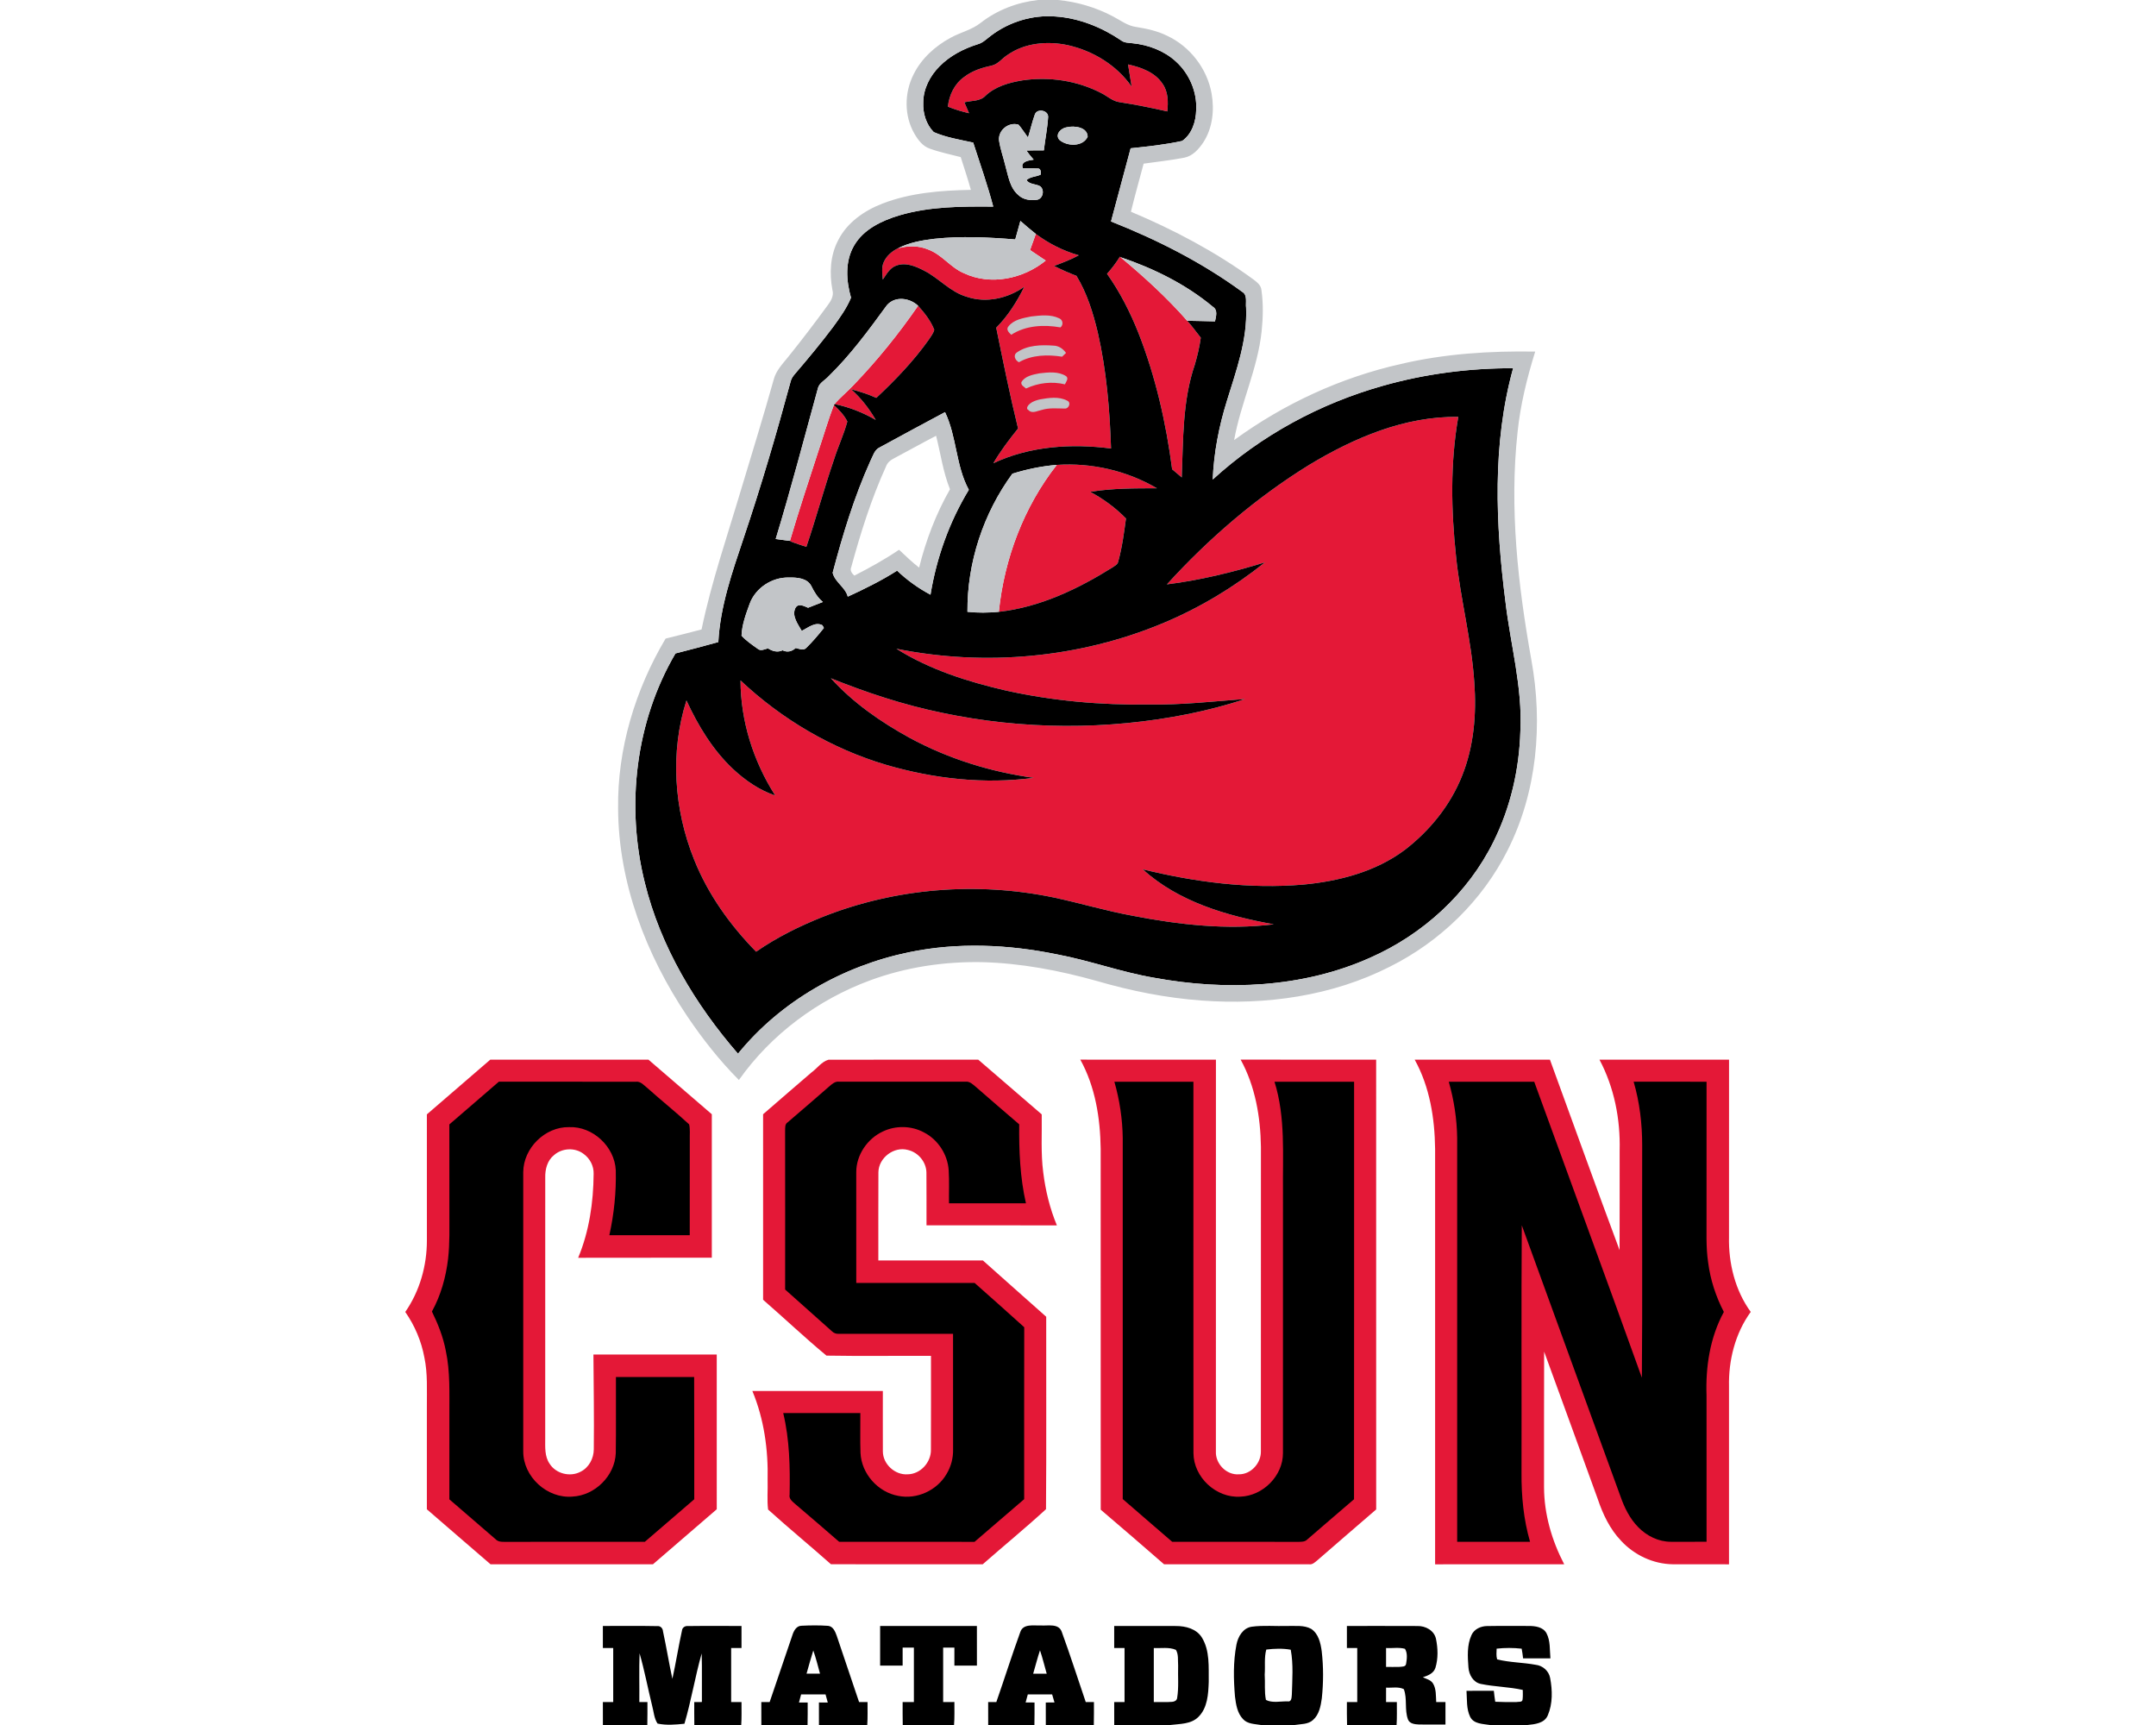
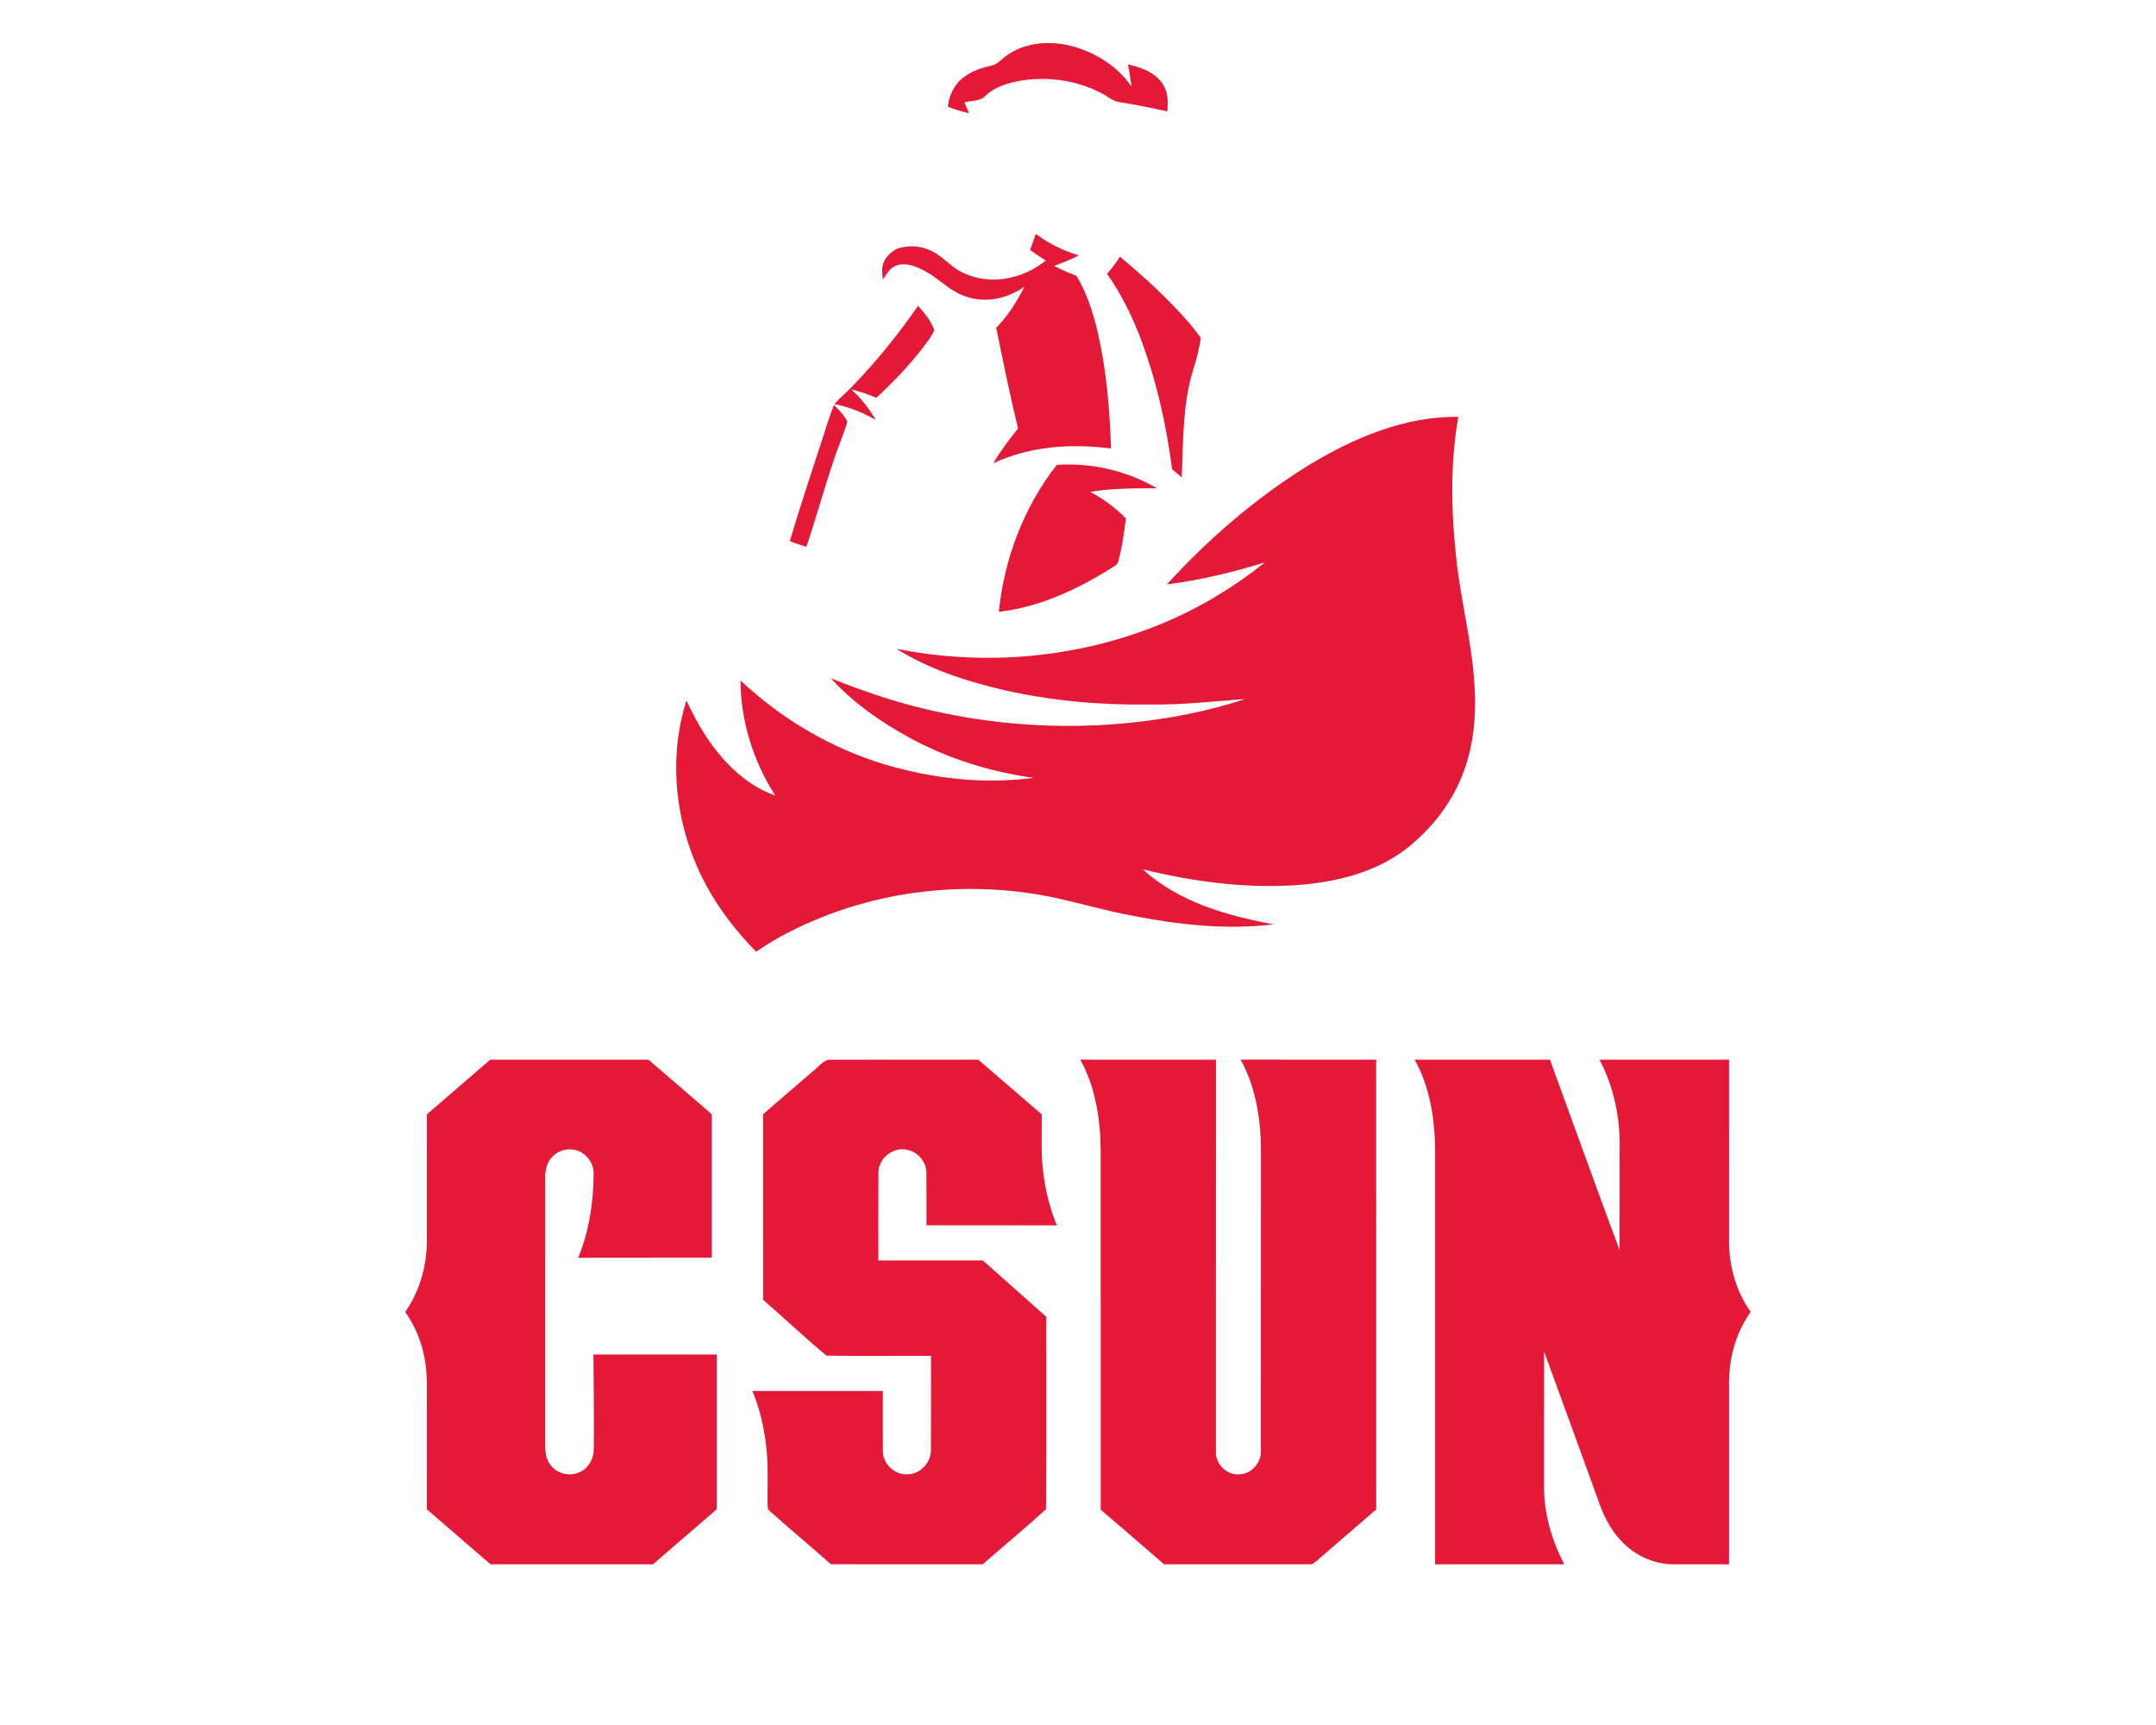
<svg xmlns="http://www.w3.org/2000/svg" xml:space="preserve" width="2000px" height="1600px" version="1.1" style="shape-rendering:geometricPrecision; text-rendering:geometricPrecision; image-rendering:optimizeQuality; fill-rule:evenodd; clip-rule:evenodd" viewBox="0 0 2000 1600">
  <defs>
    <style type="text/css">
   
    .fil1 {fill:black;fill-rule:nonzero}
    .fil2 {fill:#C2C5C8;fill-rule:nonzero}
    .fil0 {fill:#E41837;fill-rule:nonzero}
   
  </style>
  </defs>
  <g id="Capa_x0020_1">
    <g id="Cal_x0020_State_x0020_Northridge_x0020_Matadors.cdr">
      <path class="fil0" d="M752.73 994.77c5.27,-3.82 9.43,-10.05 15.77,-11.82 46.31,-0.18 92.64,0.02 138.97,-0.08 19.63,16.91 39.22,33.87 58.88,50.75 0.3,17.94 -0.94,35.96 1.4,53.81 2.07,16.82 6.13,33.46 12.66,49.14 -40.32,-0.07 -80.63,-0.02 -120.95,-0.03 -0.09,-16.37 0.13,-32.72 -0.07,-49.07 -0.22,-9.79 -7.65,-18.63 -17.12,-20.83 -12.96,-3.61 -27.29,7.28 -27.42,20.71 -0.19,27.24 0,54.5 -0.07,81.75 32.32,0 64.65,0 96.97,0 19.62,17.37 39.1,34.89 58.76,52.23 -0.09,59.49 0.26,119.01 -0.19,178.49 -19.07,17.52 -39.21,33.97 -58.69,51.1 -46.93,0 -93.86,0.09 -140.79,-0.03 -19.29,-17.1 -39.23,-33.49 -58.34,-50.75 -1.08,-9.02 -0.15,-18.18 -0.43,-27.24 0.65,-28.13 -3.28,-56.64 -14.15,-82.71 40.35,0.02 80.7,-0.02 121.05,0.02 0.02,18.65 -0.08,37.31 0.02,55.98 0,11.84 11.22,22.13 23.01,21.29 11.93,-0.16 21.82,-11.17 21.57,-22.93 0.18,-28.97 0,-57.95 0.06,-86.93 -32.31,-0.17 -64.67,0.34 -96.97,-0.23 -20.07,-16.64 -39.06,-34.68 -58.77,-51.79 -0.01,-57.37 0.03,-114.73 -0.01,-172.1 14.89,-12.97 29.89,-25.82 44.85,-38.73zm-356.74 38.85c19.63,-16.9 39.27,-33.79 58.82,-50.75 48.92,0.03 97.84,0 146.74,0.01 19.63,16.84 39.17,33.76 58.76,50.62 -0.03,44.36 -0.02,88.72 0,133.08 -41.34,0.07 -82.66,-0.06 -123.98,0.07 10.23,-24.55 14.15,-51.36 14.35,-77.83 0.24,-7.28 -3.44,-14.36 -9.34,-18.56 -7.96,-6.11 -19.99,-5.47 -27.44,1.19 -6.23,4.96 -8.31,13.19 -8.1,20.86 -0.01,80.72 0.05,161.42 -0.03,242.14 0,7.85 -0.62,16.47 4.11,23.26 5.88,9.29 19.09,12.55 28.73,7.35 7.7,-3.81 12.17,-12.32 12.22,-20.74 0.35,-29.33 -0.15,-58.66 -0.33,-87.97 38.13,0.04 76.26,0 114.39,0.02 0.01,47.83 -0.02,95.68 0.01,143.53 -19.77,16.99 -39.46,34.04 -59.22,51.06 -50.21,-0.02 -100.41,-0.02 -150.6,-0.02 -19.69,-17.02 -39.46,-33.95 -59.1,-51.02 0.03,-31.84 0,-63.67 0.01,-95.5 -0.11,-15.08 0.85,-30.33 -2.29,-45.19 -2.79,-15.2 -8.92,-29.68 -17.75,-42.34 13.41,-19.33 20.06,-42.83 20.06,-66.24 -0.03,-39.02 -0.02,-78.01 -0.02,-117.03zm1087.75 -50.75c40.07,0.05 80.14,-0.02 120.2,0.03 -0.03,54.81 0.02,109.61 -0.03,164.42 -0.55,24.46 5.68,49.56 20.14,69.53 -14.4,19.86 -20.69,44.85 -20.14,69.18 0.03,54.98 0.03,109.95 0,164.93 -17.44,-0.09 -34.87,0.06 -52.31,-0.05 -18.07,-0.27 -35.62,-8.55 -47.83,-21.8 -10.39,-10.85 -16.92,-24.7 -21.65,-38.8 -16.6,-45.52 -32.98,-91.15 -49.72,-136.63 -0.18,41.97 -0.03,83.94 -0.08,125.91 0.08,24.89 7.25,49.35 18.7,71.33 -39.91,0.05 -79.83,0 -119.75,0.04 0,-128.49 0,-256.95 0,-385.42 -0.35,-28.41 -5.01,-57.56 -18.94,-82.67 41.83,0.03 83.65,0 125.47,0.01 21.57,58.88 42.65,117.95 64.6,176.67 0.15,-30.81 0.01,-61.61 0.06,-92.43 0.76,-29.01 -5.04,-58.53 -18.72,-84.25zm-481.6 -0.02c41.94,0.1 83.87,-0.02 125.81,0.05 -0.03,121.08 0.02,242.17 -0.03,363.27 -0.6,11.46 9.77,22.17 21.34,21.31 11.26,0.12 20.68,-10.42 20.39,-21.46 0.09,-94.08 0,-188.17 0.04,-282.25 -0.4,-27.84 -5.28,-56.3 -18.83,-80.96 41.91,0.16 83.81,0.02 125.72,0.09 0.01,139.06 -0.04,278.11 0.03,417.17 -18.14,15.71 -36.41,31.3 -54.48,47.1 -2.27,1.82 -4.58,4.29 -7.8,3.77 -44.83,0 -89.65,0 -134.48,0 -19.52,-16.95 -39.06,-33.9 -58.77,-50.65 -0.09,-111.57 -0.02,-223.14 -0.04,-334.7 -0.38,-28.43 -4.99,-57.61 -18.9,-82.74zm-41.25 -765.88c11.99,8.92 25.45,15.75 39.85,19.82 -7.34,4 -15.14,6.95 -22.94,9.89 6.77,3.41 13.7,6.46 20.78,9.19 9.79,16.06 15.43,34.25 19.76,52.46 8.1,35.29 11.12,71.53 12.31,107.67 -36.68,-4.74 -75.36,-2.27 -109.18,13.68 6.63,-11.42 14.66,-21.95 22.93,-32.25 -7.6,-30.97 -13.89,-62.23 -20.26,-93.46 10.91,-10.98 19.21,-24.14 26.02,-37.95 -15.26,10.71 -35.25,15.4 -53.26,9.27 -15.48,-4.38 -25.97,-17.47 -40.06,-24.47 -7.8,-4.04 -17.21,-7.86 -25.89,-4.29 -5.78,2.24 -8.67,8.05 -12.03,12.81 -0.36,-5.28 -1.37,-10.87 0.76,-15.92 2.48,-5.88 7.59,-10.33 13.24,-13.07 9.23,-2.52 19.27,-2.69 28.17,1.1 12.68,4.66 20.63,16.68 33.01,21.9 24.78,11.79 55.18,5.29 75.95,-11.66 -4.85,-3.24 -9.7,-6.47 -14.53,-9.76 1.77,-4.99 3.58,-9.97 5.37,-14.96zm-26.24 -166.05c16.1,-11.24 37.06,-13.04 55.86,-9.05 23.44,5.26 45.45,18.62 59.26,38.5 -1.15,-6.87 -2.24,-13.73 -3.34,-20.61 11.99,2.67 24.85,7.16 31.97,17.89 5.31,7.44 5.36,16.96 4.44,25.7 -14.63,-3.32 -29.33,-6.3 -44.16,-8.57 -6.61,-0.82 -11.56,-5.76 -17.35,-8.57 -22.21,-11.5 -48.19,-15.3 -72.85,-11.67 -12.3,2.05 -25.14,5.53 -34.38,14.36 -5.02,5.3 -12.97,4.28 -19.5,6.01 1.37,3.41 2.95,6.72 4.34,10.11 -6.7,-1.52 -13.26,-3.54 -19.64,-6.08 1.15,-10.79 6.2,-21.33 15.23,-27.64 7.5,-5.8 16.69,-8.6 25.82,-10.57 5.78,-1.47 9.39,-6.78 14.3,-9.81zm92.27 203.03c4.46,-4.91 8.44,-10.26 11.96,-15.89l0.55 0.49c21.92,18.23 43.04,37.51 61.88,58.97 4.53,4.96 8.4,10.47 12.59,15.72 -1.15,8.38 -3.1,16.65 -5.47,24.76 -11.56,33.64 -10.79,69.73 -12.18,104.82 -3.02,-2.47 -5.88,-5.14 -8.93,-7.55 -5.65,-43.17 -15.35,-86.01 -31.3,-126.58 -7.67,-19.24 -17.11,-37.83 -29.1,-54.74zm-175.25 29.64c5.97,6.66 11.7,13.85 14.99,22.26 -0.86,3.45 -3.23,6.3 -5.11,9.24 -14.05,19.79 -30.95,37.38 -48.62,53.93 -7.54,-3.36 -15.39,-5.91 -23.37,-7.93 9.15,8.11 16.67,17.85 22.82,28.39 -11.91,-6.9 -24.82,-11.98 -38.3,-14.73 5.49,-6.18 11.91,-11.46 17.59,-17.47 21.98,-22.85 42,-47.58 60,-73.69zm-92.89 136c5.01,-14.63 9.22,-29.54 14.78,-43.97 4.73,4.59 9.56,9.33 12.46,15.35 -3.22,12.05 -8.68,23.46 -12.41,35.4 -9.2,26.74 -16.48,54.1 -25.6,80.87 -4.9,-1.65 -9.85,-3.14 -14.65,-5.04l-0.42 -1.04c8.02,-27.37 17.06,-54.45 25.84,-81.57zm455.73 11.58c41.69,-25.12 88.77,-45.25 138.26,-44.48 -7.5,42.76 -6.68,86.51 -2.06,129.54 3.95,39.11 14.35,77.32 16.91,116.61 2.15,29.26 -0.32,59.42 -11.36,86.84 -10.87,27.36 -30.08,50.98 -53.34,68.81 -27.03,20.15 -60.75,28.86 -93.83,31.99 -50.06,4.32 -100.45,-2.27 -149.06,-14.17 33.35,30.27 78.18,43.19 121.57,51.03 -43.66,5.39 -87.84,0.38 -130.79,-7.92 -24.81,-4.51 -48.97,-11.81 -73.61,-17.04 -70.95,-14.69 -146.17,-8.76 -213.61,17.91 -21.76,8.63 -42.91,19.09 -62.16,32.45 -24.12,-24.57 -44.59,-53.14 -57.44,-85.23 -18.8,-46.51 -22.53,-99.82 -7.2,-147.84 10.74,23.32 24.29,45.78 43.09,63.5 11.36,10.61 24.42,19.67 39.23,24.67 -20.22,-31.67 -32.1,-69.01 -32.16,-106.69 38.29,36.04 84.81,63.43 135.3,78.33 44.14,12.88 90.97,18.07 136.68,11.99 -40.12,-5.49 -79.36,-17.75 -115,-37.04 -26.86,-14.73 -52.53,-32.54 -73.17,-55.32 33.35,13.4 67.6,24.74 102.86,31.97 75.22,15.9 153.67,16.3 229.04,1.13 17.69,-3.64 35.23,-8.1 52.35,-13.88 -29.7,2.29 -59.39,5.63 -89.22,5.12 -44.63,0.65 -89.42,-3.34 -133.03,-13.03 -35.22,-8.17 -70.41,-19.31 -101.19,-38.67 82.32,16.57 169.75,8.64 247.33,-23.76 33.95,-14.2 65.79,-33.32 94.48,-56.35 -29.71,9.1 -60.03,16.53 -90.91,20.39 38.78,-42.61 82.98,-80.58 132.04,-110.86zm-234.18 0.03c32.18,-2.16 65.03,5.33 92.86,21.68 -20.66,0.08 -41.41,-0.09 -61.85,3.35 12.26,6.45 23.47,14.79 33.17,24.69 -1.84,13.44 -3.57,26.99 -7.25,40.1 -0.47,2.59 -3.07,3.71 -4.98,5.11 -32.18,20.16 -67.55,37.09 -105.72,41.35 5.02,-49.2 23.15,-97.27 53.77,-136.28z" />
-       <path class="fil1" d="M1249.44 1508.14c21.78,0.05 43.56,-0.1 65.35,0.05 7.5,-0.21 15.55,4.05 17.27,11.81 1.82,8.79 2.15,18.27 -0.5,26.94 -1.62,5.21 -6.97,7.27 -11.68,8.79 3.31,1.55 7.49,2.45 9.51,5.86 3.05,5.11 2.5,11.37 2.9,17.12 2.86,-0.02 5.7,-0.04 8.59,0 0,6.94 0,13.91 0,20.87 -8.19,-0.08 -16.37,0.15 -24.55,-0.05 -3.74,-0.18 -8.55,-0.58 -10.18,-4.56 -3.44,-9.05 -0.51,-19.24 -3.9,-28.22 -5.08,-2.56 -11.03,-1.05 -16.47,-1.42 -0.02,4.44 -0.02,8.9 -0.02,13.38 3.33,-0.04 6.68,-0.02 10.02,0 -0.03,7.08 0.22,14.19 -0.26,21.29l-45.93 0c-0.22,-7.11 -0.17,-14.21 -0.15,-21.29 3.19,-0.04 6.39,-0.02 9.6,0 0,-16.7 0,-33.41 0,-50.11 -3.21,-0.01 -6.41,-0.01 -9.6,0 0,-6.83 0,-13.64 0,-20.46zm115.57 8.47c2.47,-5.56 8.67,-8.35 14.5,-8.38 12.87,-0.24 25.75,-0.04 38.65,-0.09 5.96,0 13.22,0.91 16.43,6.73 3.76,7.14 2.91,15.54 3.64,23.34 -8.45,0 -16.9,-0.02 -25.35,0 -0.32,-3.03 -0.75,-6.03 -1.32,-9.01 -7.72,-0.86 -15.52,-0.88 -23.22,-0.01 -0.1,3.29 -0.5,6.69 0.47,9.94 11.67,2.93 23.88,2.82 35.71,5.02 6.58,0.72 12.29,5.71 13.46,12.29 2.14,11.36 2.45,23.77 -2.17,34.56 -3.07,7.45 -11.96,8.28 -18.87,9l-34.83 0c-6.43,-1.1 -14.91,-0.8 -18.32,-7.55 -3.64,-7.46 -2.82,-16.1 -3.4,-24.15 8.43,-0.06 16.88,-0.03 25.35,-0.03 0.35,3.37 0.78,6.78 1.3,10.17 6.51,0.32 13.06,0.37 19.59,0.27 1.79,-0.44 5.6,0.45 5.76,-2.29 0.4,-2.97 0.22,-5.96 0.2,-8.94 -12.81,-2.89 -26.07,-2.9 -38.89,-5.57 -7.14,-1.46 -11.03,-8.55 -11.51,-15.32 -0.74,-9.99 -1.47,-20.64 2.82,-29.98zm-548.56 -8.47c29.93,0 59.86,0 89.77,0 0,12.25 0,24.49 0.02,36.75 -6.98,0 -13.93,0 -20.9,0 0,-5.58 0,-11.14 0,-16.7 -3.49,-0.02 -6.96,-0.02 -10.43,0 0,16.83 0,33.67 0,50.52 3.47,-0.04 6.94,-0.02 10.43,-0.02 -0.05,7.1 0.25,14.21 -0.33,21.31l-47.58 0c-0.15,-7.11 -0.12,-14.21 -0.1,-21.29 3.47,-0.02 6.95,-0.04 10.44,0 0,-16.85 -0.02,-33.69 0,-50.52 -3.49,-0.02 -6.97,-0.02 -10.44,0 0,5.56 0,11.12 0,16.7 -6.97,0 -13.93,-0.02 -20.88,0 0,-12.26 0,-24.5 0,-36.75zm-257.2 0c16.87,0.12 33.75,-0.23 50.6,0.14 2.94,-0.3 5.03,2.13 5.18,4.92 3.17,14.6 5.53,29.37 8.7,43.98 3.29,-14.93 5.65,-30.06 8.94,-44.98 0.33,-2.6 2.79,-4.22 5.31,-3.97 16.62,-0.25 33.25,0 49.87,-0.09 0,6.82 0,13.63 0,20.46 -3.21,-0.01 -6.4,-0.01 -9.6,0 0,16.7 0,33.41 0,50.11 3.19,-0.04 6.39,-0.02 9.6,0 -0.03,7.08 0.22,14.19 -0.27,21.29l-43.49 0c-0.11,-7.11 -0.08,-14.19 -0.08,-21.29 2.35,-0.04 4.73,-0.04 7.1,-0.02 -0.14,-15.03 0.25,-30.06 -0.2,-45.08 -6.12,21.53 -9.67,43.75 -15.99,65.22 -8.23,0.85 -16.78,1.62 -24.95,-0.16 -3.31,-4.95 -3.51,-11.21 -5.08,-16.81 -3.96,-16.1 -7.01,-32.45 -11.6,-48.38 -0.52,15.06 -0.07,30.15 -0.22,45.23 2.5,-0.04 5.01,-0.02 7.52,0 0,7.08 0.06,14.18 -0.12,21.29l-41.19 0c-0.05,-7.11 -0.03,-14.21 -0.03,-21.29 3.19,-0.04 6.4,-0.02 9.6,0 0,-16.7 0,-33.41 0,-50.11 -3.2,-0.01 -6.41,-0.01 -9.6,0 0,-6.83 0,-13.64 0,-20.46zm784.7 -504.78c26.42,-0.04 52.84,-0.04 79.27,0 33.25,91.51 66.97,182.86 99.85,274.5 0.64,-71.9 0.07,-143.81 0.29,-215.71 0.01,-19.84 -2.37,-39.74 -7.93,-58.83 22.54,0.02 45.07,0 67.64,0.02 -0.02,41.3 -0.02,82.61 -0.02,123.91 0.13,14.58 -0.67,29.26 1.5,43.76 2.07,16 7.13,31.55 14.57,45.86 -12.85,23.6 -17.02,50.92 -16.07,77.53 0.03,45.19 -0.03,90.4 0.03,135.61 -11.02,0.04 -22.03,0.14 -33.05,0.05 -11.44,0.04 -22.36,-5.41 -30.26,-13.47 -7.87,-7.92 -12.86,-18.16 -16.52,-28.56 -30.48,-83.86 -61.18,-167.64 -91.57,-251.51 -0.56,76.56 -0.07,153.12 -0.26,229.69 -0.16,21.52 1.91,43.15 7.92,63.87 -22.53,-0.03 -45.08,0 -67.61,-0.02 0,-124.87 -0.01,-249.73 0,-374.61 -0.25,-17.62 -2.95,-35.16 -7.78,-52.09zm-310.2 -0.02c24.44,-0.02 48.87,-0.02 73.32,0 0.02,114.82 -0.08,229.63 0.04,344.45 0.11,22.5 21.14,41.94 43.57,40.42 20.93,-0.78 39.5,-19.31 39.45,-40.43 0.02,-80.69 0,-161.39 0.02,-242.07 -0.39,-34.21 2.52,-69.23 -7.87,-102.37 24.62,0 49.22,-0.02 73.84,0 -0.04,129.09 0.08,258.19 -0.07,387.28 -14.56,12.32 -28.89,24.93 -43.39,37.32 -2.2,2.29 -5.44,2.12 -8.35,2.19 -38.96,-0.12 -77.95,-0.03 -116.91,-0.05 -15.28,-13.24 -30.66,-26.37 -45.9,-39.65 0,-111.63 -0.01,-223.26 0,-334.91 -0.25,-17.64 -2.89,-35.21 -7.75,-52.18zm-264.65 4.48c2.69,-2.34 5.61,-5.08 9.51,-4.5 38.94,0.02 77.89,0.02 116.82,0 4.23,-0.61 7.22,2.69 10.17,5.1 13.18,11.61 26.58,22.96 39.87,34.44 -0.23,24.51 0.74,49.23 6.25,73.23 -23.79,-0.01 -47.59,0 -71.39,-0.01 -0.15,-10.21 0.37,-20.41 -0.28,-30.58 -0.93,-14.62 -9.89,-28.46 -22.93,-35.14 -11.59,-6.3 -26.17,-6.58 -38.06,-0.91 -14.45,6.67 -24.79,21.82 -24.76,37.85 0.04,34.22 0.02,68.44 0.02,102.66 36.59,0 73.19,0.05 109.76,-0.01 15.37,13.68 30.82,27.25 46.05,41.1 -0.13,53.16 -0.05,106.32 -0.05,159.48 -15.43,13.1 -30.63,26.47 -46.05,39.58 -41.87,-0.1 -83.72,-0.01 -125.57,-0.03 -13.55,-11.72 -27.06,-23.45 -40.72,-35.01 -2.59,-2.38 -6.15,-4.79 -5.25,-8.83 0.47,-25.3 0,-50.86 -5.94,-75.59 23.85,-0.02 47.7,-0.04 71.55,0.02 0.11,12.32 -0.3,24.68 0.15,37.02 0.88,19.19 16.16,36.41 35.05,39.79 17.22,3.55 35.98,-5.12 44.75,-20.26 4.12,-6.8 6.23,-14.72 6.08,-22.63 -0.07,-35.81 -0.02,-71.62 -0.04,-107.41 -35.25,-0.03 -70.5,0 -105.73,-0.02 -2.64,0.25 -5.07,-0.7 -6.87,-2.59 -14.38,-12.84 -28.78,-25.67 -43.16,-38.49 0.02,-49.09 0.07,-98.16 -0.03,-147.24 0.17,-2.74 -0.38,-6.15 2.36,-7.82 12.81,-11.07 25.75,-22.01 38.44,-33.2zm-352.27 35.12c15.27,-13.24 30.67,-26.34 45.92,-39.62 42.34,0.02 84.67,0 127.03,0.02 4.61,-0.57 7.63,3.41 10.9,5.95 12.7,11.39 26.09,22.03 38.6,33.6 1.07,4.66 0.45,9.54 0.59,14.3 -0.07,29.51 -0.02,59.02 -0.04,88.53 -24.86,0 -49.72,0 -74.57,0 4.36,-19.74 6.45,-40.05 5.96,-60.26 -1.05,-21.91 -21.26,-40.88 -43.29,-40.01 -22.38,-0.42 -42.42,19.47 -42.55,41.77 -0.05,86.31 -0.05,172.62 0,258.92 -0.14,23.65 22.26,44.09 45.78,42 20.86,-1.13 39.18,-19.29 40.06,-40.23 0.35,-23.55 0.02,-47.11 0.14,-70.66 24.18,-0.04 48.38,0.03 72.56,-0.05 0.22,37.81 0.02,75.62 0.1,113.43 -15.31,13.11 -30.51,26.36 -45.84,39.45 -43.44,0 -86.88,-0.05 -130.32,0.03 -2.91,0.09 -5.96,-0.15 -8.09,-2.4 -14.33,-12.33 -28.6,-24.7 -42.92,-37.03 0.02,-26 0,-51.99 0.02,-77.98 -0.12,-19.99 0.88,-40.21 -3.34,-59.87 -2.42,-12.7 -7.2,-24.77 -12.86,-36.34 8.28,-15.05 12.97,-31.87 14.98,-48.87 1.69,-14.52 1.14,-29.15 1.22,-43.73 -0.02,-26.99 0.03,-53.96 -0.04,-80.95zm502.87 -1010.2c16.82,-12.6 38.18,-19.05 59.16,-17.46 21.94,1.44 43,9.91 61.11,22.16 3.04,2.44 7.04,2.19 10.72,2.68 14.56,1.47 29.04,6.84 39.98,16.78 12.48,11.26 19.86,28.14 18.96,44.98 -0.18,10.69 -3.91,22.56 -13.05,28.86 -15.69,3.44 -31.76,5.14 -47.74,6.8 -6.1,22.61 -12.13,45.24 -18.21,67.87 42.91,16.97 84.49,38.03 121.79,65.35 5.06,2.99 2.85,9.87 3.52,14.75 1.29,29.78 -9.13,58.14 -17.75,86.13 -7.43,23.72 -12.18,48.29 -13.21,73.14 44.82,-41.02 99.69,-70.63 158.11,-87.03 39.15,-11.08 79.88,-16.29 120.55,-16.22 -19.52,70.4 -16.25,144.68 -7.13,216.43 4.66,40.04 15.93,79.48 13.86,120.09 -1,35.39 -9.08,70.73 -24.87,102.49 -23.73,48.12 -65.57,86.25 -114.49,107.78 -62.47,27.96 -133.67,30.86 -200.29,18.59 -30.55,-5.16 -59.75,-16 -90.16,-21.7 -45.06,-9.23 -92.04,-11.37 -137.27,-1.99 -61.26,12.61 -119.1,45.37 -158.71,94.13 -39.74,-45.82 -71.92,-99.45 -86.47,-158.76 -17.68,-70.92 -8.73,-149.18 28.48,-212.51 13.28,-3.42 26.55,-6.85 39.76,-10.55 1.76,-33.16 12.86,-64.81 23.32,-96.01 16.2,-48.05 30.5,-96.71 43.74,-145.63 0.62,-2.88 2.42,-5.21 4.31,-7.39 12.08,-14.11 23.95,-28.4 35.12,-43.25 6.25,-8.57 12.51,-17.27 16.6,-27.12 -4.5,-15.72 -5.72,-33.71 2.83,-48.32 8.8,-15.25 25.77,-23.17 41.97,-28.06 28.22,-8.35 57.95,-8.37 87.13,-8.13 -5.29,-20.06 -12.21,-39.64 -18.57,-59.36 -12.29,-2.72 -25,-4.69 -36.61,-9.74 -7.05,-7.1 -10.16,-17.47 -9.74,-27.32 -0.02,-12.78 6.25,-24.87 15.17,-33.74 9.65,-9.82 22.23,-16.28 35.25,-20.39 5.1,-1.34 8.69,-5.36 12.83,-8.33zm14.95 18.18l0 0c-4.91,3.03 -8.52,8.34 -14.3,9.81 -9.13,1.97 -18.32,4.77 -25.82,10.57 -9.03,6.31 -14.08,16.85 -15.23,27.64 6.38,2.54 12.94,4.56 19.64,6.08 -1.39,-3.39 -2.97,-6.7 -4.34,-10.11 6.53,-1.73 14.48,-0.71 19.5,-6.01 9.24,-8.83 22.08,-12.31 34.38,-14.36 24.66,-3.63 50.64,0.17 72.85,11.67 5.79,2.81 10.74,7.75 17.35,8.57 14.83,2.27 29.53,5.25 44.16,8.57 0.92,-8.74 0.87,-18.26 -4.44,-25.7 -7.12,-10.73 -19.98,-15.22 -31.97,-17.89 1.1,6.88 2.19,13.74 3.34,20.61 -13.81,-19.88 -35.82,-33.24 -59.26,-38.5 -18.8,-3.99 -39.76,-2.19 -55.86,9.05zm25.37 55.1l0 0c-2.56,7.05 -4.18,14.38 -6.42,21.53 -2.95,-3.96 -5.52,-8.23 -8.82,-11.94 -8.98,-2.77 -18.97,5.14 -18.03,14.56 1.12,7.87 3.92,15.38 5.76,23.12 2.79,9.67 4.11,20.91 12.33,27.79 4.61,4.29 11.3,5.07 17.3,4.19 5.51,-1.05 7.06,-9.3 2.7,-12.54 -4.1,-2.31 -9.65,-1.46 -12.66,-5.68 3.71,-3.24 8.82,-3.11 13.13,-5.01 0.59,-2.29 0.2,-6.23 -3.09,-5.76 -4.44,-0.3 -8.92,0.08 -13.36,-0.27 -2.72,-6.23 5.85,-7.3 10.02,-7.92 -2.44,-2.69 -4.69,-5.53 -6.76,-8.48 5.39,-0.19 10.8,-0.17 16.21,-0.15 1.17,-10.29 3.34,-20.5 3.95,-30.87 0.41,-6.28 -10.04,-8.35 -12.26,-2.57zm29.76 11.99l0 0c-5.35,0.59 -11.46,6.55 -7.08,11.69 7.11,6.25 21.94,6.6 26.27,-2.9 -0.2,-8.99 -12.41,-10.39 -19.19,-8.79zm-43.22 86.9l0 0c-1.61,5.71 -3.23,11.42 -4.78,17.17 -24.92,-2.02 -50.04,-3.26 -74.94,-0.6 -11.61,1.38 -23.42,3.46 -33.92,8.87 -5.65,2.74 -10.76,7.19 -13.24,13.07 -2.13,5.05 -1.12,10.64 -0.76,15.92 3.36,-4.76 6.25,-10.57 12.03,-12.81 8.68,-3.57 18.09,0.25 25.89,4.29 14.09,7 24.58,20.09 40.06,24.47 18.01,6.13 38,1.44 53.26,-9.27 -6.81,13.81 -15.11,26.97 -26.02,37.95 6.37,31.23 12.66,62.49 20.26,93.46 -8.27,10.3 -16.3,20.83 -22.93,32.25 33.82,-15.95 72.5,-18.42 109.18,-13.68 -1.19,-36.14 -4.21,-72.38 -12.31,-107.67 -4.33,-18.21 -9.97,-36.4 -19.76,-52.46 -7.08,-2.73 -14.01,-5.78 -20.78,-9.19 7.8,-2.94 15.6,-5.89 22.94,-9.89 -14.4,-4.07 -27.86,-10.9 -39.85,-19.82 -4.88,-3.91 -9.69,-7.88 -14.33,-12.06zm80.36 49.04l0 0c11.99,16.91 21.43,35.5 29.1,54.74 15.95,40.57 25.65,83.41 31.3,126.58 3.05,2.41 5.91,5.08 8.93,7.55 1.39,-35.09 0.62,-71.18 12.18,-104.82 2.37,-8.11 4.32,-16.38 5.47,-24.76 -4.19,-5.25 -8.06,-10.76 -12.59,-15.72 8.59,0.1 17.19,0.37 25.77,0.55 0.94,-4.49 2.87,-10.57 -2,-13.56 -25.07,-20.88 -54.87,-35.59 -85.65,-45.96l-0.55 -0.49c-3.52,5.63 -7.5,10.98 -11.96,15.89zm-204.17 29.12l0 0c-16.8,22.97 -33.72,46.12 -54.18,66.02 -3.13,3.48 -8.04,5.72 -9.64,10.34 -12.93,46.88 -25.17,93.98 -39.36,140.51 4.29,0.64 8.6,1.14 12.89,1.74l0.48 -0.52 0.42 1.04c4.8,1.9 9.75,3.39 14.65,5.04 9.12,-26.77 16.4,-54.13 25.6,-80.87 3.73,-11.94 9.19,-23.35 12.41,-35.4 -2.9,-6.02 -7.73,-10.76 -12.46,-15.35 0.14,-0.22 0.39,-0.66 0.52,-0.87 13.48,2.75 26.39,7.83 38.3,14.73 -6.15,-10.54 -13.67,-20.28 -22.82,-28.39 7.98,2.02 15.83,4.57 23.37,7.93 17.67,-16.55 34.57,-34.14 48.62,-53.93 1.88,-2.94 4.25,-5.79 5.11,-9.24 -3.29,-8.41 -9.02,-15.6 -14.99,-22.26 -7.8,-7.38 -21.37,-9.24 -28.92,-0.52zm-6.57 131.83l0 0c-5.22,2.32 -6.49,8.4 -8.93,13.03 -14.95,33.22 -25.55,68.19 -34.84,103.36 2.27,8.95 11.66,13.21 14.03,22.11 15.68,-7.18 31.18,-14.84 45.76,-24.11 9.24,8.83 19.69,16.31 30.97,22.31 5.59,-34.27 17.48,-67.59 35.55,-97.29 -12.16,-22.39 -11.1,-49.13 -22.06,-72.05 -20.21,10.79 -40.37,21.67 -60.48,32.64zm398.33 16.27l0 0c-49.06,30.28 -93.26,68.25 -132.04,110.86 30.88,-3.86 61.2,-11.29 90.91,-20.39 -28.69,23.03 -60.53,42.15 -94.48,56.35 -77.58,32.4 -165.01,40.33 -247.33,23.76 30.78,19.36 65.97,30.5 101.19,38.67 43.61,9.69 88.4,13.68 133.03,13.03 29.83,0.51 59.52,-2.83 89.22,-5.12 -17.12,5.78 -34.66,10.24 -52.35,13.88 -75.37,15.17 -153.82,14.77 -229.04,-1.13 -35.26,-7.23 -69.51,-18.57 -102.86,-31.97 20.64,22.78 46.31,40.59 73.17,55.32 35.64,19.29 74.88,31.55 115,37.04 -45.71,6.08 -92.54,0.89 -136.68,-11.99 -50.49,-14.9 -97.01,-42.29 -135.3,-78.33 0.06,37.68 11.94,75.02 32.16,106.69 -14.81,-5 -27.87,-14.06 -39.23,-24.67 -18.8,-17.72 -32.35,-40.18 -43.09,-63.5 -15.33,48.02 -11.6,101.33 7.2,147.84 12.85,32.09 33.32,60.66 57.44,85.23 19.25,-13.36 40.4,-23.82 62.16,-32.45 67.44,-26.67 142.66,-32.6 213.61,-17.91 24.64,5.23 48.8,12.53 73.61,17.04 42.95,8.3 87.13,13.31 130.79,7.92 -43.39,-7.84 -88.22,-20.76 -121.57,-51.03 48.61,11.9 99,18.49 149.06,14.17 33.08,-3.13 66.8,-11.84 93.83,-31.99 23.26,-17.83 42.47,-41.45 53.34,-68.81 11.04,-27.42 13.51,-57.58 11.36,-86.84 -2.56,-39.29 -12.96,-77.5 -16.91,-116.61 -4.62,-43.03 -5.44,-86.78 2.06,-129.54 -49.49,-0.77 -96.57,19.36 -138.26,44.48zm-234.18 0.03l0 0c-14,1.13 -27.81,3.99 -41.21,8.18 -26.99,36.85 -41.98,82.39 -41.68,128.1 9.68,1.04 19.44,0.92 29.12,0 38.17,-4.26 73.54,-21.19 105.72,-41.35 1.91,-1.4 4.51,-2.52 4.98,-5.11 3.68,-13.11 5.41,-26.66 7.25,-40.1 -9.7,-9.9 -20.91,-18.24 -33.17,-24.69 20.44,-3.44 41.19,-3.27 61.85,-3.35 -27.83,-16.35 -60.68,-23.84 -92.86,-21.68zm-284.86 128.68l0 0c-3.49,9.59 -7.2,19.43 -7.59,29.73 4.31,4.75 9.71,8.39 14.92,12.09 2.8,2.54 6.54,0.45 9.62,-0.33 4.12,2.69 8.92,3.99 13.56,1.8 4.29,2.16 8.72,1.09 12.12,-2.13 3.18,0.61 7.09,2.8 9.81,-0.09 5.91,-5.73 11.24,-12.09 16.37,-18.5 -0.32,-0.62 -0.99,-1.86 -1.32,-2.47 -6.72,-3.61 -13.38,2.35 -19.24,5.16 -3.48,-6.23 -9.41,-13.75 -5.92,-21.1 2.63,-4.97 8.04,-1.88 11.8,-0.33 4.57,-1.79 9.15,-3.61 13.74,-5.36 -4.79,-3.99 -8.05,-9.27 -10.72,-14.8 -3.88,-7.48 -13.51,-8.03 -20.93,-7.88 -15.52,-0.32 -30.78,9.57 -36.22,24.21zm39.69 956.46c1.26,-3.84 3.7,-8.3 8.29,-8.4 8.27,-0.4 16.62,-0.51 24.88,0.09 4.63,0.6 6.5,5.49 7.89,9.33 6.88,20.45 13.86,40.87 20.69,61.35 2.61,-0.04 5.23,-0.04 7.85,-0.02 -0.03,7.1 0.22,14.21 -0.27,21.31l-44.79 0c-0.05,-6.96 -0.03,-13.93 -0.03,-20.89 2.72,-0.02 5.46,0 8.2,0.03 -0.7,-2.52 -1.39,-5.04 -2.07,-7.53 -7.55,-0.02 -15.1,-0.02 -22.65,0 -0.67,2.49 -1.34,4.98 -1.99,7.51 2.69,-0.01 5.38,-0.01 8.07,0 0,6.95 0.05,13.92 -0.12,20.88l-42.86 0c-0.05,-7.11 -0.03,-14.21 -0.03,-21.31 2.57,-0.02 5.16,0 7.73,0.03 7.14,-20.77 14.07,-41.62 21.21,-62.38zm19.28 14.53l0 0c-2.29,7.12 -4.19,14.33 -6.26,21.52 4.15,0 8.33,0 12.5,0 -2,-7.2 -3.75,-14.47 -6.24,-21.52zm191.97 -16.95c2.63,-8.23 12.59,-5.93 19.2,-6.24 6.48,0.46 16.35,-2.14 19.26,5.74 7.9,21.58 14.88,43.53 22.31,65.27 2.52,-0.02 5.06,0 7.6,0.02 0,7.08 0.05,14.19 -0.12,21.29l-44.52 0c-0.05,-6.96 -0.03,-13.93 -0.03,-20.88 2.68,-0.03 5.37,-0.01 8.08,-0.01 -0.75,-2.51 -1.47,-5.01 -2.19,-7.5 -7.53,0 -15.05,0 -22.56,0 -0.69,2.49 -1.37,4.98 -2.04,7.5 2.74,-0.04 5.51,0 8.27,0.01 0,6.95 0.05,13.92 -0.12,20.88l-42.86 0c-0.05,-7.1 -0.03,-14.19 -0.03,-21.29 2.52,-0.04 5.04,-0.02 7.58,-0.02 7.53,-21.54 14.37,-43.34 22.17,-64.77zm18.33 16.79l0 0c-2.38,7.15 -4.19,14.48 -6.33,21.69 4.18,-0.01 8.37,-0.01 12.56,0 -2.1,-7.23 -3.79,-14.58 -6.23,-21.69zm68.83 -22.57c19.09,0.04 38.2,-0.06 57.29,0.04 9.02,-0.02 19.09,2.57 24.11,10.77 7.47,12.23 6.13,27.27 6.3,41.02 -0.38,11.26 -1.07,24.15 -9.62,32.57 -6.9,6.84 -17.24,6.33 -26.15,7.46l-51.9 0c-0.05,-7.11 -0.03,-14.21 -0.03,-21.29 3.19,-0.04 6.4,-0.02 9.6,0 0,-16.7 0,-33.41 0,-50.11 -3.2,-0.01 -6.41,-0.01 -9.6,0 0,-6.83 0,-13.64 0,-20.46zm36.74 20.46l0 0c0,16.69 0,33.39 0,50.09 5.67,-0.08 11.34,0.28 16.99,-0.18 2.12,-0.14 4.39,-1.22 4.66,-3.54 1.64,-9.94 0.6,-20.06 0.92,-30.07 -0.37,-4.82 0.53,-10.37 -2.06,-14.61 -6.36,-2.76 -13.73,-1.34 -20.51,-1.69zm76.65 -3.02c1.38,-7.45 5.99,-15.52 14.14,-16.75 10.99,-1.49 22.15,-0.32 33.22,-0.7 7.33,0.2 15.3,-0.99 22,2.72 6.76,4.46 8.7,13.03 9.73,20.56 1.71,14.53 1.66,29.26 0.12,43.81 -1,7.15 -2.44,15.11 -8.17,20.12 -4.57,4.21 -11.32,3.68 -17.03,4.66l-31.22 0c-5.71,-1.02 -12.49,-0.8 -16.68,-5.48 -5.33,-5.54 -6.53,-13.56 -7.45,-20.87 -1.35,-15.99 -1.7,-32.27 1.34,-48.07zm27.69 4.44l0 0c-2.06,7.57 -0.85,15.48 -1.46,23.22 0.56,7.81 -0.46,15.78 1.14,23.5 5.96,3.09 13.48,1.13 20.03,1.35 3.94,0.63 3.69,-3.64 4,-6.28 0.39,-13.83 1.52,-27.99 -1.02,-41.64 -7.38,-1.33 -15.24,-1.05 -22.69,-0.15zm111.11 -1.42l0 0c0,5.85 0,11.68 0,17.52 4.03,-0.01 8.05,0.12 12.1,-0.01 2.28,-0.3 6.19,0.21 6.51,-2.99 0.75,-4.51 1.4,-9.76 -1.05,-13.8 -5.65,-1.57 -11.75,-0.38 -17.56,-0.72z" />
-       <path class="fil2" d="M962.99 0l18.42 0c17.71,1.67 35.07,6.83 50.82,15.1 7.07,3.67 13.65,8.87 21.78,9.92 9.81,1.59 19.63,3.67 28.58,8.12 21.31,9.9 37.21,30.51 41.34,53.64 2.72,15.37 0.91,32.17 -7.79,45.43 -4.21,6.24 -9.77,12.54 -17.52,14.03 -12.47,2.45 -25.17,3.74 -37.74,5.56 -3.94,14.86 -8.14,29.64 -11.79,44.58 39.86,16.75 78.41,37.12 113.4,62.64 3.37,2.58 7.33,5.46 7.68,10.09 1.81,12.64 1.49,25.54 0.17,38.23 -3.66,34.74 -19.42,66.62 -25.5,100.84 46.13,-33.67 98.97,-58.08 154.72,-70.58 40.77,-9.57 82.8,-12.2 124.56,-11.5 -7.57,24.43 -13.78,49.35 -16.37,74.84 -7.68,70.48 0.38,141.59 12.79,211.05 10.83,59.24 5.38,122.61 -22.08,176.77 -23.38,46.55 -62.56,84.58 -109.06,107.82 -53.61,27.33 -115.25,35.86 -174.83,31.44 -32.88,-2.39 -65.38,-8.89 -97.02,-18.11 -34.87,-9.78 -70.79,-16.63 -107.09,-17.5 -34.99,-0.58 -70.19,4.71 -103.06,16.82 -48.59,17.85 -92.04,50.15 -121.97,92.51 -17.92,-17.99 -33.69,-38.06 -47.89,-59.09 -38.14,-56.8 -63.86,-123.71 -64.16,-192.75 -0.74,-55.37 15.9,-110.17 44.06,-157.58 11.14,-2.74 22.24,-5.58 33.35,-8.47 9.1,-43.82 23.73,-86.2 36.46,-129.04 10.3,-34.3 20.89,-68.52 30.55,-103.01 2.13,-8.02 8.01,-14.13 13.09,-20.41 12.69,-15.76 24.97,-31.85 36.89,-48.22 3.11,-4.04 5.92,-8.9 4.41,-14.19 -2.89,-15.47 -2.1,-32.09 5.38,-46.22 8.27,-16.45 24.27,-27.44 41.05,-33.95 26.07,-10.05 54.32,-12.17 82.01,-12.71 -2.83,-10.22 -6.22,-20.27 -9.42,-30.38 -9.56,-2.54 -19.29,-4.43 -28.58,-7.82 -6.65,-2.2 -11.02,-8.08 -14.38,-13.91 -9.64,-16.6 -9.39,-37.98 -0.8,-54.95 7.3,-14.83 20.11,-26.35 34.52,-34.1 9.07,-4.98 19.56,-7.23 27.78,-13.78 15.28,-11.92 34.02,-19.06 53.24,-21.16zm-267.52 559.88c5.44,-14.64 20.7,-24.53 36.22,-24.21 7.42,-0.15 17.05,0.4 20.93,7.88 2.67,5.53 5.93,10.81 10.72,14.8 -4.59,1.75 -9.17,3.57 -13.74,5.36 -3.76,-1.55 -9.17,-4.64 -11.8,0.33 -3.49,7.35 2.44,14.87 5.92,21.1 5.86,-2.81 12.52,-8.77 19.24,-5.16 0.33,0.61 1,1.85 1.32,2.47 -5.13,6.41 -10.46,12.77 -16.37,18.5 -2.72,2.89 -6.63,0.7 -9.81,0.09 -3.4,3.22 -7.83,4.29 -12.12,2.13 -4.64,2.19 -9.44,0.89 -13.56,-1.8 -3.08,0.78 -6.82,2.87 -9.62,0.33 -5.21,-3.7 -10.61,-7.34 -14.92,-12.09 0.39,-10.3 4.1,-20.14 7.59,-29.73zm243.65 -120.5c13.4,-4.19 27.21,-7.05 41.21,-8.18 -30.62,39.01 -48.75,87.08 -53.77,136.28 -9.68,0.92 -19.44,1.04 -29.12,0 -0.3,-45.71 14.69,-91.25 41.68,-128.1zm25.59 -68.94c8.22,-1.45 17.52,-2.89 25.22,1.15 4.09,1.74 1.5,7.78 -2.36,7.37 -7.14,-0.09 -14.43,-0.85 -21.36,1.32 -3.95,0.75 -8.78,3.77 -12.15,0.11 -2.98,-1.45 -0.12,-4.84 1.5,-6.09 2.62,-2.09 5.93,-3.08 9.15,-3.86zm-0.47 -24.17c8.19,-0.93 17.51,-2.05 24.77,2.66 2.59,2.1 -0.1,5.36 -1.17,7.55 -12.06,-2.91 -24.88,-1.39 -36.07,3.89 -1.74,-1.69 -4.86,-2.91 -4.3,-5.88 3.41,-5.81 10.73,-7 16.77,-8.22zm-20.81 -19.47c9.69,-6.72 22.38,-7.08 33.76,-6.23 4.87,0.08 8.97,2.89 11.7,6.78 -0.91,0.87 -2.73,2.62 -3.65,3.49 -13.48,-2.07 -27.93,-1.8 -40.05,5.16 -3.49,-1.79 -5.73,-6.53 -1.76,-9.2zm13.05 -33.27c8.56,-0.97 18,-2.19 26.03,1.7 3.5,1.34 4.18,6.18 1.19,8.44 -15.38,-2.73 -32.18,-1.87 -45.63,6.83 -2.15,-1.96 -5.13,-4.88 -2.55,-7.8 4.91,-6.35 13.56,-7.65 20.96,-9.17zm-133.73 -10.46c7.55,-8.72 21.12,-6.86 28.92,0.52 -18,26.11 -38.02,50.84 -60,73.69 -5.68,6.01 -12.1,11.29 -17.59,17.47 -0.13,0.21 -0.38,0.65 -0.52,0.87 -5.56,14.43 -9.77,29.34 -14.78,43.97 -8.78,27.12 -17.82,54.2 -25.84,81.57l-0.48 0.52c-4.29,-0.6 -8.6,-1.1 -12.89,-1.74 14.19,-46.53 26.43,-93.63 39.36,-140.51 1.6,-4.62 6.51,-6.86 9.64,-10.34 20.46,-19.9 37.38,-43.05 54.18,-66.02zm216.68 -44.52c30.78,10.37 60.58,25.08 85.65,45.96 4.87,2.99 2.94,9.07 2,13.56 -8.58,-0.18 -17.18,-0.45 -25.77,-0.55 -18.84,-21.46 -39.96,-40.74 -61.88,-58.97zm-92.87 -33.64c4.64,4.18 9.45,8.15 14.33,12.06 -1.79,4.99 -3.6,9.97 -5.37,14.96 4.83,3.29 9.68,6.52 14.53,9.76 -20.77,16.95 -51.17,23.45 -75.95,11.66 -12.38,-5.22 -20.33,-17.24 -33.01,-21.9 -8.9,-3.79 -18.94,-3.62 -28.17,-1.1 10.5,-5.41 22.31,-7.49 33.92,-8.87 24.9,-2.66 50.02,-1.42 74.94,0.6 1.55,-5.75 3.17,-11.46 4.78,-17.17zm43.22 -86.9c6.78,-1.6 18.99,-0.2 19.19,8.79 -4.33,9.5 -19.16,9.15 -26.27,2.9 -4.38,-5.14 1.73,-11.1 7.08,-11.69zm-29.76 -11.99c2.22,-5.78 12.67,-3.71 12.26,2.57 -0.61,10.37 -2.78,20.58 -3.95,30.87 -5.41,-0.02 -10.82,-0.04 -16.21,0.15 2.07,2.95 4.32,5.79 6.76,8.48 -4.17,0.62 -12.74,1.69 -10.02,7.92 4.44,0.35 8.92,-0.03 13.36,0.27 3.29,-0.47 3.68,3.47 3.09,5.76 -4.31,1.9 -9.42,1.77 -13.13,5.01 3.01,4.22 8.56,3.37 12.66,5.68 4.36,3.24 2.81,11.49 -2.7,12.54 -6,0.88 -12.69,0.1 -17.3,-4.19 -8.22,-6.88 -9.54,-18.12 -12.33,-27.79 -1.84,-7.74 -4.64,-15.25 -5.76,-23.12 -0.94,-9.42 9.05,-17.33 18.03,-14.56 3.3,3.71 5.87,7.98 8.82,11.94 2.24,-7.15 3.86,-14.48 6.42,-21.53zm-130.49 318.98c12.99,-6.84 25.78,-14.06 38.83,-20.82 4.19,16.56 6.48,33.68 12.88,49.63 -12.95,22.7 -22.37,47.32 -28.63,72.67 -6.6,-5.08 -12.53,-10.92 -18.62,-16.57 -13.23,9.02 -27.28,16.69 -41.47,24 -2.24,-2.08 -4.33,-4.72 -2.87,-7.91 8.7,-31.8 18.63,-63.42 32.3,-93.5 1.3,-3.52 4.29,-5.89 7.58,-7.5l0 0zm-13.35 -10.1c-5.22,2.32 -6.49,8.4 -8.93,13.03 -14.95,33.22 -25.55,68.19 -34.84,103.36 2.27,8.95 11.66,13.21 14.03,22.11 15.68,-7.18 31.18,-14.84 45.76,-24.11 9.24,8.83 19.69,16.31 30.97,22.31 5.59,-34.27 17.48,-67.59 35.55,-97.29 -12.16,-22.39 -11.1,-49.13 -22.06,-72.05 -20.21,10.79 -40.37,21.67 -60.48,32.64zm103.52 -382.16l0 0c-4.14,2.97 -7.73,6.99 -12.83,8.33 -13.02,4.11 -25.6,10.57 -35.25,20.39 -8.92,8.87 -15.19,20.96 -15.17,33.74 -0.42,9.85 2.69,20.22 9.74,27.32 11.61,5.05 24.32,7.02 36.61,9.74 6.36,19.72 13.28,39.3 18.57,59.36 -29.18,-0.24 -58.91,-0.22 -87.13,8.13 -16.2,4.89 -33.17,12.81 -41.97,28.06 -8.55,14.61 -7.33,32.6 -2.83,48.32 -4.09,9.85 -10.35,18.55 -16.6,27.12 -11.17,14.85 -23.04,29.14 -35.12,43.25 -1.89,2.18 -3.69,4.51 -4.31,7.39 -13.24,48.92 -27.54,97.58 -43.74,145.63 -10.46,31.2 -21.56,62.85 -23.32,96.01 -13.21,3.7 -26.48,7.13 -39.76,10.55 -37.21,63.33 -46.16,141.59 -28.48,212.51 14.55,59.31 46.73,112.94 86.47,158.76 39.61,-48.76 97.45,-81.52 158.71,-94.13 45.23,-9.38 92.21,-7.24 137.27,1.99 30.41,5.7 59.61,16.54 90.16,21.7 66.62,12.27 137.82,9.37 200.29,-18.59 48.92,-21.53 90.76,-59.66 114.49,-107.78 15.79,-31.76 23.87,-67.1 24.87,-102.49 2.07,-40.61 -9.2,-80.05 -13.86,-120.09 -9.12,-71.75 -12.39,-146.03 7.13,-216.43 -40.67,-0.07 -81.4,5.14 -120.55,16.22 -58.42,16.4 -113.29,46.01 -158.11,87.03 1.03,-24.85 5.78,-49.42 13.21,-73.14 8.62,-27.99 19.04,-56.35 17.75,-86.13 -0.67,-4.88 1.54,-11.76 -3.52,-14.75 -37.3,-27.32 -78.88,-48.38 -121.79,-65.35 6.08,-22.63 12.11,-45.26 18.21,-67.87 15.98,-1.66 32.05,-3.36 47.74,-6.8 9.14,-6.3 12.87,-18.17 13.05,-28.86 0.9,-16.84 -6.48,-33.72 -18.96,-44.98 -10.94,-9.94 -25.42,-15.31 -39.98,-16.78 -3.68,-0.49 -7.68,-0.24 -10.72,-2.68 -18.11,-12.25 -39.17,-20.72 -61.11,-22.16 -20.98,-1.59 -42.34,4.86 -59.16,17.46z" />
    </g>
  </g>
</svg>